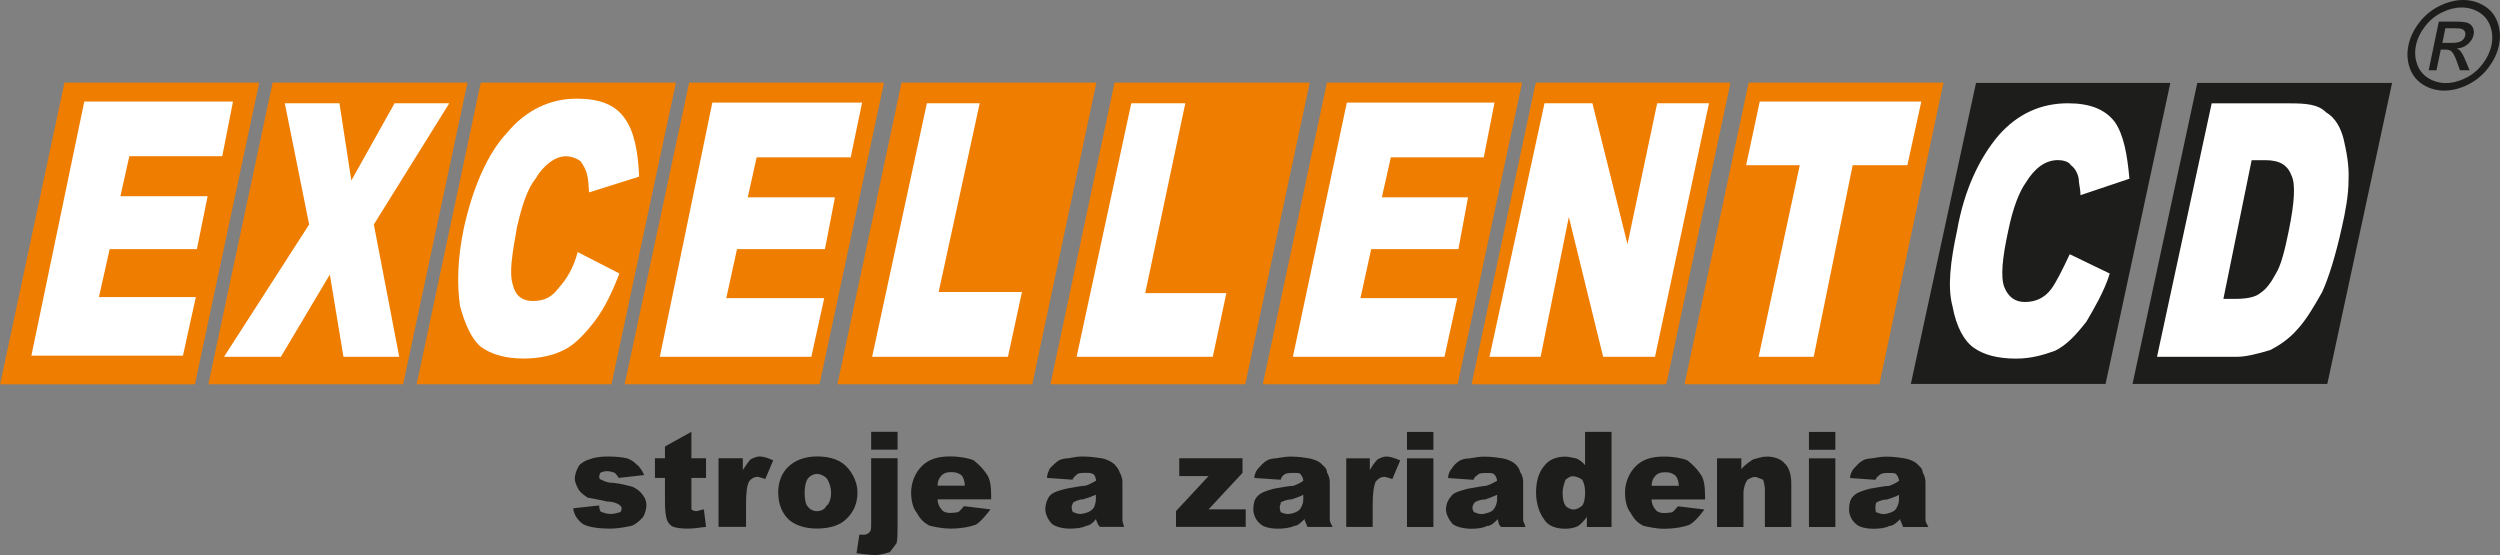
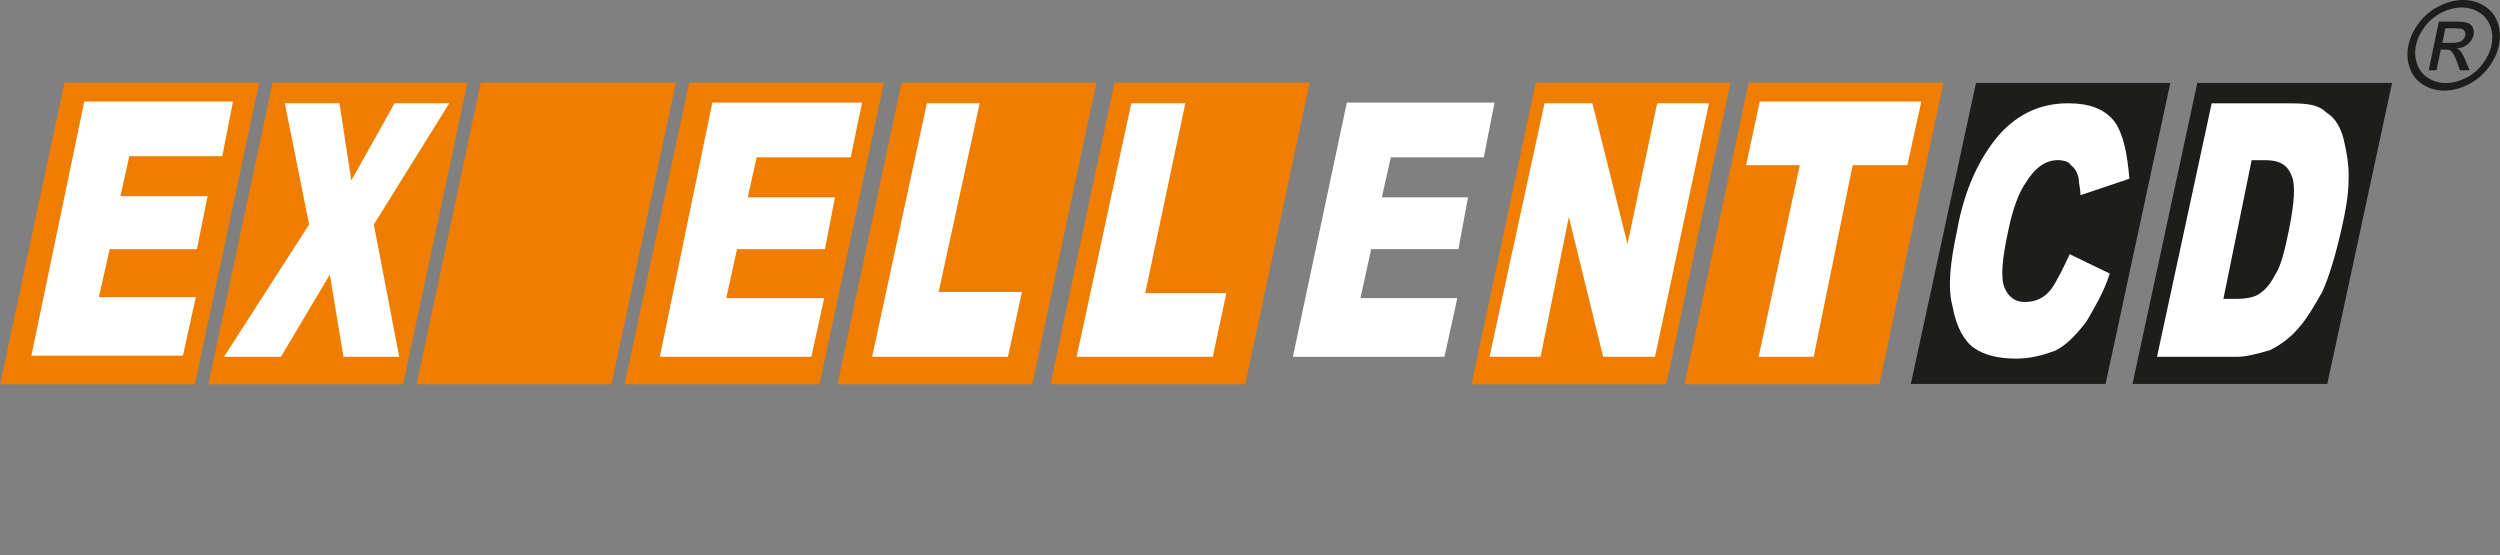
<svg xmlns="http://www.w3.org/2000/svg" id="Vrstva_2" viewBox="0 0 384.12 85.3">
  <rect x="0" y="0" width="384.12" height="85.3" fill="#808080" stroke="none" />
  <defs>
    <style>.cls-1{fill:#1d1d1b;}.cls-1,.cls-2,.cls-3{fill-rule:evenodd;}.cls-2{fill:#ef7d00;}.cls-3{fill:#fff;}</style>
  </defs>
  <g id="Vrstva_1-2">
    <g>
-       <path class="cls-1" d="M88.05,78.1l4.01-.44c0,.6,.16,1.04,.49,1.04,.27,.11,.71,.27,1.32,.27,.44,0,1.04-.16,1.37-.27,.16,0,.27-.33,.27-.6,0-.33-.27-.44-.44-.6-.27-.16-.88-.44-1.81-.44-1.32-.33-2.42-.49-2.97-.6-.49-.33-1.1-.77-1.37-1.21-.33-.6-.6-1.21-.6-1.65,0-.77,.27-1.37,.6-1.98,.27-.44,1.04-.88,1.65-1.04,.6-.27,1.65-.44,2.86-.44,1.37,0,2.42,.17,2.86,.27,.6,.16,1.21,.6,1.48,.93,.49,.27,.93,1.04,1.21,1.65l-3.9,.44c-.16-.27-.44-.6-.6-.77-.27-.11-.77-.27-1.21-.27s-.88,.16-1.04,.27c0,0-.16,.33-.16,.6,0,.33,.16,.44,.33,.44,.27,.16,.88,.49,1.81,.49,1.21,.11,2.36,.44,2.97,.6,.6,.27,1.21,.71,1.54,1.21,.44,.55,.6,1.04,.6,1.65,0,.44-.16,1.15-.49,1.76-.44,.49-1.04,1.1-1.76,1.37-.77,.16-1.98,.44-3.35,.44-1.92,0-3.41-.27-4.17-.71-.77-.6-1.37-1.37-1.48-2.42h0Zm18.18-11.75v4.06h2.25v3.02h-2.25v4.83c.11,.11,.44,.27,.71,.27,.33,0,.6-.16,1.21-.27l.33,2.69c-1.1,.16-2.14,.27-2.86,.27-.93,0-1.7-.11-2.14-.27-.44-.16-.88-.6-1.04-1.21-.16-.44-.27-1.48-.27-2.58v-3.73h-1.54v-3.02h1.54v-1.81l4.06-2.25h0Zm4.17,4.06h3.73v1.81c.49-.77,.93-1.37,1.21-1.65,.33-.16,.93-.44,1.37-.44,.6,0,1.37,.27,2.09,.6l-1.21,2.86c-.6-.16-1.04-.33-1.15-.33-.6,0-1.1,.33-1.37,.77-.33,.6-.44,1.81-.44,3.46v3.46h-4.23v-10.55h0Zm9.17,5.27c0-1.48,.44-2.86,1.48-3.9,1.04-1.04,2.58-1.65,4.5-1.65,2.14,0,3.79,.6,4.83,1.92,.77,.93,1.37,2.25,1.37,3.62,0,1.65-.6,3.02-1.7,4.06-1.04,1.04-2.69,1.48-4.5,1.48s-3.13-.44-4.17-1.21c-1.21-1.04-1.81-2.53-1.81-4.34h0Zm4.06,0c0,1.04,.16,1.81,.44,2.09,.33,.49,.88,.77,1.48,.77,.49,0,1.21-.27,1.37-.77,.44-.27,.77-1.04,.77-2.09,0-.88-.33-1.65-.6-2.09-.33-.44-1.04-.77-1.54-.77-.6,0-1.15,.33-1.48,.77-.27,.44-.44,1.21-.44,2.09h0Zm10.22-9.34h4.06v2.75h-4.06v-2.75h0Zm0,4.06h4.06v10.38c0,1.21,0,2.09-.16,2.69-.33,.44-.77,1.04-1.04,1.37-.6,.16-1.37,.44-2.25,.44-.77,0-1.81-.16-2.86-.27l.44-2.86h.77c.27,0,.6-.16,.71-.33,.33-.16,.33-.71,.33-1.32v-10.11h0Zm18.45,6.32h-8.24c0,.6,.27,1.21,.6,1.54,.27,.44,.88,.55,1.32,.55,.49,0,1.1-.11,1.21-.11,.33-.16,.6-.6,.93-.93l4.06,.49c-.77,1.04-1.54,1.92-2.25,2.36-.93,.33-2.25,.6-3.95,.6-1.15,0-2.36-.27-3.13-.44-.88-.44-1.48-1.04-1.98-1.98-.6-.71-.88-1.92-.88-3.13,0-1.48,.6-3.02,1.65-4.06,1.04-1.04,2.42-1.48,4.34-1.48,1.54,0,2.86,.27,3.62,.6,.77,.6,1.48,1.32,1.98,2.09,.6,.77,.71,2.09,.71,3.46v.44h0Zm-4.06-2.09c0-.77-.27-1.37-.55-1.65-.49-.33-.93-.44-1.54-.44s-1.21,.11-1.65,.71c-.27,.33-.44,.77-.44,1.37h4.17Zm16.53-.93l-3.9-.27c0-.6,.33-1.21,.44-1.48,.33-.33,.93-.93,1.37-1.21,.33-.16,.88-.33,1.48-.33,.6-.11,1.37-.27,2.14-.27,1.21,0,2.25,.17,2.97,.27,.77,.16,1.37,.44,1.98,.93,.16,.27,.6,.6,.77,1.21,.27,.44,.44,1.04,.44,1.48v5.88c0,.27,.16,.71,.27,1.04h-3.73c-.16-.16-.33-.44-.33-.44,0-.16-.27-.49-.27-.77-.44,.6-1.04,1.04-1.48,1.04-.6,.33-1.54,.44-2.58,.44s-2.09-.27-2.69-.71c-.6-.6-1.04-1.54-1.04-2.25,0-.77,.27-1.54,.6-1.98,.44-.6,1.32-.88,2.69-1.21,1.48-.27,2.42-.44,2.86-.44,.6-.17,1.04-.44,1.65-.77,0-.27-.16-.71-.27-.88-.33-.33-.77-.33-1.21-.33-.6,0-1.37,0-1.54,.33-.27,.16-.6,.6-.6,.71h0Zm3.62,2.31c-.6,.27-1.37,.55-1.98,.71-.71,0-1.15,.33-1.48,.44-.16,.33-.27,.49-.27,.77,0,.33,.11,.77,.27,.77,.33,.11,.6,.27,1.04,.27,.33,0,.93-.16,1.21-.27,.33-.16,.77-.44,.93-.77,.11-.27,.27-.77,.27-1.21v-.71h0Zm12.8-5.6h9.72v2.25l-5.22,5.6h5.71v2.69h-10.71v-2.42l5-5.38h-4.5v-2.75h0Zm15.6,3.3l-4.06-.27c0-.6,.33-1.21,.6-1.48,.33-.33,.77-.93,1.37-1.21,.11-.16,.88-.33,1.32-.33,.77-.11,1.54-.27,2.25-.27,1.21,0,2.25,.17,2.86,.27,.77,.16,1.54,.44,1.98,.93,.27,.27,.77,.6,.77,1.21,.27,.44,.44,1.04,.44,1.48v5.88c0,.27,.27,.71,.44,1.04h-3.9c0-.16-.16-.44-.16-.44,0-.16-.27-.49-.27-.77-.6,.6-1.04,1.04-1.54,1.04-.71,.33-1.65,.44-2.53,.44-1.21,0-2.25-.27-2.69-.71-.77-.6-1.1-1.54-1.1-2.25,0-.77,.16-1.54,.6-1.98,.49-.6,1.37-.88,2.58-1.21,1.48-.27,2.53-.44,3.02-.44,.44-.17,1.04-.44,1.48-.77,0-.27-.16-.71-.33-.88-.11-.33-.55-.33-1.04-.33-.71,0-1.32,0-1.65,.33-.27,.16-.44,.6-.44,.71h0Zm3.46,2.31c-.44,.27-1.37,.55-1.81,.71-.77,0-1.37,.33-1.65,.44,0,.33-.16,.49-.16,.77,0,.33,.16,.77,.16,.77,.27,.11,.77,.27,1.04,.27,.44,0,1.04-.16,1.21-.27,.44-.16,.77-.44,.88-.77,.16-.27,.33-.77,.33-1.21v-.71h0Zm6.59-5.6h3.63v1.81c.44-.77,.88-1.37,1.21-1.65,.27-.16,.88-.44,1.32-.44,.6,0,1.37,.27,2.14,.6l-1.21,2.86c-.6-.16-.93-.33-1.21-.33-.6,0-1.04,.33-1.37,.77-.27,.6-.44,1.81-.44,3.46v3.46h-4.06v-10.55h0Zm9.34-4.06h4.06v2.75h-4.06v-2.75h0Zm0,4.06h4.06v10.55h-4.06v-10.55h0Zm10.22,3.3l-3.9-.27c0-.6,.27-1.21,.6-1.48,.11-.33,.71-.93,1.21-1.21,.27-.16,.88-.33,1.48-.33,.6-.11,1.48-.27,2.25-.27,1.21,0,2.25,.17,2.86,.27,.77,.16,1.48,.44,1.98,.93,.27,.27,.55,.6,.71,1.21,.33,.44,.44,1.04,.44,1.48v5.88c0,.27,.33,.71,.33,1.04h-3.73c-.16-.16-.33-.44-.33-.44,0-.16-.16-.49-.16-.77-.6,.6-1.04,1.04-1.65,1.04-.6,.33-1.48,.44-2.42,.44-1.15,0-2.25-.27-2.86-.71-.55-.6-1.04-1.54-1.04-2.25,0-.77,.33-1.54,.77-1.98,.27-.6,1.37-.88,2.58-1.21,1.48-.27,2.53-.44,2.8-.44,.6-.17,1.1-.44,1.7-.77,0-.27-.17-.71-.33-.88-.27-.33-.6-.33-1.21-.33s-1.21,0-1.48,.33c-.33,.16-.6,.6-.6,.71h0Zm3.63,2.31c-.6,.27-1.37,.55-1.81,.71-.93,0-1.37,.33-1.65,.44-.16,.33-.33,.49-.33,.77,0,.33,.16,.77,.33,.77,.27,.11,.71,.27,1.04,.27,.44,0,.88-.16,1.21-.27,.44-.16,.71-.44,.88-.77,.16-.27,.33-.77,.33-1.21v-.71h0Zm17.58-9.67v14.61h-3.79v-1.54c-.44,.6-1.04,1.21-1.32,1.37-.6,.33-1.37,.44-1.98,.44-1.48,0-2.69-.44-3.3-1.48-.77-1.04-1.21-2.58-1.21-4.06,0-1.81,.44-3.13,1.21-4.06,.77-1.04,1.92-1.48,3.3-1.48,.44,0,1.04,.17,1.65,.27,.44,.16,1.04,.6,1.37,1.04v-5.11h4.06Zm-4.06,9.34c0-.88-.16-1.48-.44-1.98-.33-.27-.93-.55-1.54-.55-.27,0-.71,.27-1.04,.55-.16,.49-.44,1.21-.44,1.98,0,.88,.16,1.65,.44,1.98,.16,.27,.77,.6,1.21,.6,.6,0,1.04-.33,1.37-.6,.27-.33,.44-1.1,.44-1.98h0Zm18.45,1.04h-8.24c0,.6,.27,1.21,.6,1.54,.27,.44,.88,.55,1.32,.55,.49,0,1.04-.11,1.21-.11,.33-.16,.6-.6,.93-.93l4.06,.49c-.77,1.04-1.54,1.92-2.31,2.36-.88,.33-2.25,.6-3.9,.6-1.21,0-2.36-.27-3.13-.44-.93-.44-1.48-1.04-1.98-1.98-.6-.71-.88-1.92-.88-3.13,0-1.48,.6-3.02,1.65-4.06,1.04-1.04,2.42-1.48,4.34-1.48,1.54,0,2.86,.27,3.62,.6,.77,.6,1.48,1.32,1.98,2.09,.6,.77,.71,2.09,.71,3.46v.44h0Zm-4.06-2.09c0-.77-.27-1.37-.6-1.65-.44-.33-.88-.44-1.48-.44s-1.21,.11-1.65,.71c-.27,.33-.44,.77-.44,1.37h4.17Zm5.88-4.23h3.73v1.65c.49-.6,1.37-1.21,1.81-1.48,.6-.16,1.37-.44,2.14-.44,1.15,0,2.25,.44,2.69,1.04,.71,.6,1.04,1.81,1.04,3.13v6.65h-4.06v-5.71c0-.6-.16-1.21-.27-1.54-.33-.11-.93-.44-1.21-.44-.6,0-.93,.33-1.21,.44-.33,.49-.6,1.21-.6,2.14v5.11h-4.06v-10.55h0Zm14.12-4.06h4.06v2.75h-4.06v-2.75h0Zm0,4.06h4.06v10.55h-4.06v-10.55h0Zm10.22,3.3l-3.9-.27c0-.6,.33-1.21,.6-1.48,.33-.33,.77-.93,1.37-1.21,.11-.16,.88-.33,1.32-.33,.6-.11,1.54-.27,2.25-.27,1.21,0,2.25,.17,2.86,.27,.77,.16,1.54,.44,1.98,.93,.27,.27,.77,.6,.77,1.21,.27,.44,.44,1.04,.44,1.48v5.88c0,.27,.27,.71,.44,1.04h-3.9c0-.16-.16-.44-.16-.44,0-.16-.27-.49-.27-.77-.6,.6-1.1,1.04-1.65,1.04-.6,.33-1.54,.44-2.42,.44-1.21,0-2.25-.27-2.69-.71-.77-.6-1.1-1.54-1.1-2.25,0-.77,.16-1.54,.6-1.98,.49-.6,1.37-.88,2.58-1.21,1.48-.27,2.53-.44,3.02-.44,.44-.17,1.04-.44,1.48-.77,0-.27-.16-.71-.33-.88-.11-.33-.6-.33-1.15-.33-.6,0-1.21,0-1.54,.33-.27,.16-.6,.6-.6,.71h0Zm3.62,2.31c-.44,.27-1.37,.55-1.81,.71-.77,0-1.37,.33-1.65,.44-.16,.33-.16,.49-.16,.77,0,.33,0,.77,.16,.77,.27,.11,.77,.27,1.04,.27,.44,0,.93-.16,1.21-.27,.44-.16,.77-.44,.88-.77,.16-.27,.33-.77,.33-1.21v-.71h0Z" />
-       <path class="cls-1" d="M333.49,12.74h-29.88l-10,46.19q0,.06,.05,.06h29.82q.05,0,.05-.06l9.94-46.19q.05,0,0,0h0Z" />
+       <path class="cls-1" d="M333.49,12.74h-29.88l-10,46.19q0,.06,.05,.06h29.82q.05,0,.05-.06l9.94-46.19h0Z" />
      <path class="cls-1" d="M367.54,12.74h-29.93l-9.94,46.19v.06h29.88q.05,0,.05-.06l9.94-46.19h0Z" />
      <path class="cls-3" d="M345.96,24.61l-4.34,21.31h1.92c1.65,0,3.02-.27,3.73-.88,.93-.6,1.7-1.65,2.42-3.02,.77-1.21,1.37-3.57,1.98-6.59,.88-4.34,1.04-7.09,.44-8.4-.6-1.65-1.81-2.42-4.06-2.42h-2.09Zm-6.15-8.73h12.03c2.53,0,4.34,.16,5.55,1.37,1.48,.88,2.25,2.42,2.69,4.06,.44,1.92,.88,4.06,.77,6.32,0,2.36-.49,4.94-1.04,7.36-.93,4.17-1.98,7.63-3.02,9.89-1.21,2.14-2.42,4.23-3.79,5.71-1.32,1.54-2.97,2.58-4.17,3.19-1.98,.6-3.79,1.04-5.11,1.04h-12.3l8.4-38.94h0Zm-21.8,23.18l6.15,2.97c-.88,2.86-2.53,5.55-3.57,7.36-1.54,1.98-3.02,3.62-4.83,4.5-1.65,.6-3.62,1.21-5.99,1.21-2.86,0-5-.6-6.48-1.65-1.48-1.04-2.69-3.13-3.3-6.43-.77-2.86-.33-6.81,.71-11.59,1.1-6.32,3.46-11.15,6.32-14.56,3.02-3.46,6.65-5,10.71-5,3.41,0,5.71,.93,7.2,2.86,1.37,1.98,1.92,5,2.25,8.73l-7.52,2.53c0-1.04-.27-1.76-.27-2.53-.16-.88-.6-1.65-1.21-2.09-.33-.6-1.37-.77-1.98-.77-1.92,0-3.57,1.21-4.94,3.46-1.04,1.48-1.98,3.9-2.69,7.36-.93,4.23-1.21,7.2-.6,8.73,.6,1.48,1.65,2.25,3.13,2.25,1.65,0,3.02-.6,4.06-1.98,.77-1.04,1.81-3.13,2.86-5.38h0Z" />
      <path class="cls-2" d="M39.75,12.69H9.93q-.05,0-.05,.11L.04,58.94q-.05,.11,0,.11H29.92q.05,0,.05-.11L39.81,12.8q0-.11-.06-.11h0Z" />
      <polygon class="cls-2" points="71.83 12.69 41.89 12.69 32.01 59.04 61.94 59.04 71.83 12.69 71.83 12.69" />
      <path class="cls-2" d="M103.79,12.69h-29.88l-.05,.05-9.83,46.25v.05h29.93v-.05l9.89-46.25q0-.05-.06-.05h0Z" />
      <path class="cls-2" d="M135.81,12.69h-29.93v.05l-9.89,46.25q0,.05,.06,.05h29.88v-.05l9.89-46.25v-.05h0Z" />
      <path class="cls-2" d="M201.17,12.69h-29.88q-.05,0-.05,.05l-9.83,46.25v.05h29.88q.05,0,.05-.05l9.89-46.25q0-.05-.05-.05h0Z" />
      <path class="cls-2" d="M298.61,12.69h-29.88q-.06,0-.06,.05l-9.83,46.25v.05h29.88q.05,0,.05-.05l9.83-46.25q.05-.05,0-.05h0Z" />
      <path class="cls-2" d="M265.71,12.69h-29.55c-.11,0-.22,.16-.27,.33l-9.72,45.7c-.05,.16,0,.33,.11,.33h29.55c.11,0,.22-.16,.27-.33l9.72-45.7c.05-.16,0-.33-.11-.33h0Z" />
-       <path class="cls-2" d="M233.8,12.69h-29.88l-.05,.05-9.83,46.25v.05h29.93v-.05l9.89-46.25q0-.05-.05-.05h0Z" />
      <path class="cls-2" d="M168.44,12.69h-29.88q-.05,0-.05,.05l-9.83,46.25v.05h29.88q.06,0,.06-.05l9.83-46.25q.06-.05,0-.05h0Z" />
      <polygon class="cls-3" points="43.76 15.87 52.16 15.87 53.98 27.74 60.62 15.87 69.03 15.87 57.44 34.49 61.34 54.82 52.77 54.82 50.68 42.18 43.16 54.82 34.42 54.82 47.5 34.49 43.76 15.87 43.76 15.87" />
-       <path class="cls-3" d="M88.74,38.72l6.43,3.3c-1.04,2.75-2.25,5.27-3.73,7.25-1.48,1.92-3.02,3.57-4.5,4.34-1.81,1.04-4.23,1.48-6.48,1.48-2.69,0-4.94-.6-6.59-1.81-1.37-1.15-2.42-3.41-3.19-6.26-.44-3.19-.44-7.09,.6-12.03,1.37-6.15,3.63-11.42,6.65-14.61,2.86-3.46,6.59-5.22,10.66-5.22,3.46,0,5.88,.88,7.36,2.97,1.48,1.98,2.09,5.11,2.25,9.01l-7.69,2.42c-.11-1.32-.11-2.09-.27-2.53-.16-.93-.6-1.65-1.04-2.25-.6-.49-1.54-.77-2.25-.77-1.65,0-3.46,1.37-4.67,3.46-1.21,1.48-2.09,4.06-2.86,7.52-.77,4.34-1.21,7.03-.6,8.84,.44,1.81,1.65,2.42,3.02,2.42,1.81,0,2.97-.6,4.06-2.09,1.04-1.1,2.25-3.02,2.86-5.44h0Z" />
      <polygon class="cls-3" points="142.41 15.87 150.53 15.87 144.22 44.87 157.02 44.87 154.87 54.82 134 54.82 142.41 15.87 142.41 15.87" />
      <polygon class="cls-3" points="173.82 15.87 182.12 15.87 175.96 45.04 188.43 45.04 186.34 54.82 165.42 54.82 173.82 15.87 173.82 15.87" />
      <polygon class="cls-3" points="237.31 15.87 244.67 15.87 250.06 37.51 254.62 15.87 262.58 15.87 254.29 54.82 246.32 54.82 241.05 33.34 236.71 54.82 228.86 54.82 237.31 15.87 237.31 15.87" />
      <polygon class="cls-3" points="270.38 15.6 295.21 15.6 293.06 25.38 284.66 25.38 278.67 54.82 270.21 54.82 276.53 25.38 268.29 25.38 270.38 15.6 270.38 15.6" />
      <polygon class="cls-3" points="206.94 15.76 229.63 15.76 227.98 24.17 213.7 24.17 212.32 30.32 225.56 30.32 224.08 38.28 210.68 38.28 209.03 45.81 223.91 45.81 221.94 54.82 198.65 54.82 206.94 15.76 206.94 15.76" />
      <polygon class="cls-3" points="109.45 15.76 132.46 15.76 130.71 24.17 116.26 24.17 114.89 30.32 128.29 30.32 126.75 38.28 113.24 38.28 111.59 45.81 126.64 45.81 124.66 54.82 101.38 54.82 109.45 15.76 109.45 15.76" />
      <polygon class="cls-3" points="12.95 15.6 35.8 15.6 34.15 24 19.87 24 18.5 30.15 31.9 30.15 30.25 38.28 16.85 38.28 15.2 45.64 30.09 45.64 28.11 54.65 4.82 54.65 12.95 15.6 12.95 15.6" />
      <path class="cls-1" d="M378.47,0c1.17,0,2.24,.3,3.23,.9,.99,.6,1.67,1.46,2.06,2.57,.39,1.11,.46,2.28,.2,3.49-.25,1.2-.8,2.35-1.64,3.46-.84,1.11-1.88,1.97-3.11,2.58-1.23,.61-2.45,.92-3.65,.92s-2.3-.31-3.27-.92c-.98-.61-1.66-1.47-2.04-2.58-.39-1.1-.45-2.26-.2-3.46,.25-1.21,.81-2.38,1.66-3.49,.86-1.12,1.9-1.97,3.14-2.57,1.24-.6,2.44-.9,3.61-.9h0Zm-.24,1.15c-.98,0-1.98,.25-3.01,.75-1.03,.5-1.9,1.22-2.62,2.15-.72,.93-1.18,1.9-1.39,2.91-.21,1-.15,1.96,.17,2.88,.32,.92,.89,1.64,1.7,2.15,.81,.51,1.72,.77,2.72,.77s2.02-.26,3.05-.77c1.03-.51,1.89-1.23,2.59-2.15,.7-.92,1.16-1.88,1.37-2.88,.21-1.01,.16-1.98-.17-2.91-.33-.93-.9-1.65-1.72-2.15-.82-.5-1.72-.75-2.69-.75h0Zm-5.07,9.65l1.56-7.48h2.57c.88,0,1.5,.07,1.87,.2,.36,.14,.62,.38,.79,.72,.16,.35,.2,.71,.12,1.1-.11,.55-.41,1.02-.88,1.43-.47,.41-1.04,.63-1.7,.68,.24,.11,.43,.24,.55,.4,.24,.3,.51,.79,.8,1.49l.61,1.46h-1.48l-.42-1.18c-.33-.93-.63-1.51-.9-1.74-.18-.17-.49-.26-.92-.26h-.71l-.66,3.18h-1.21Zm2.09-4.21h1.47c.7,0,1.2-.11,1.5-.31,.3-.21,.48-.48,.56-.83,.05-.22,.02-.42-.06-.59-.09-.17-.23-.31-.43-.39-.2-.09-.6-.13-1.19-.13h-1.37l-.47,2.26h0Z" />
    </g>
  </g>
</svg>